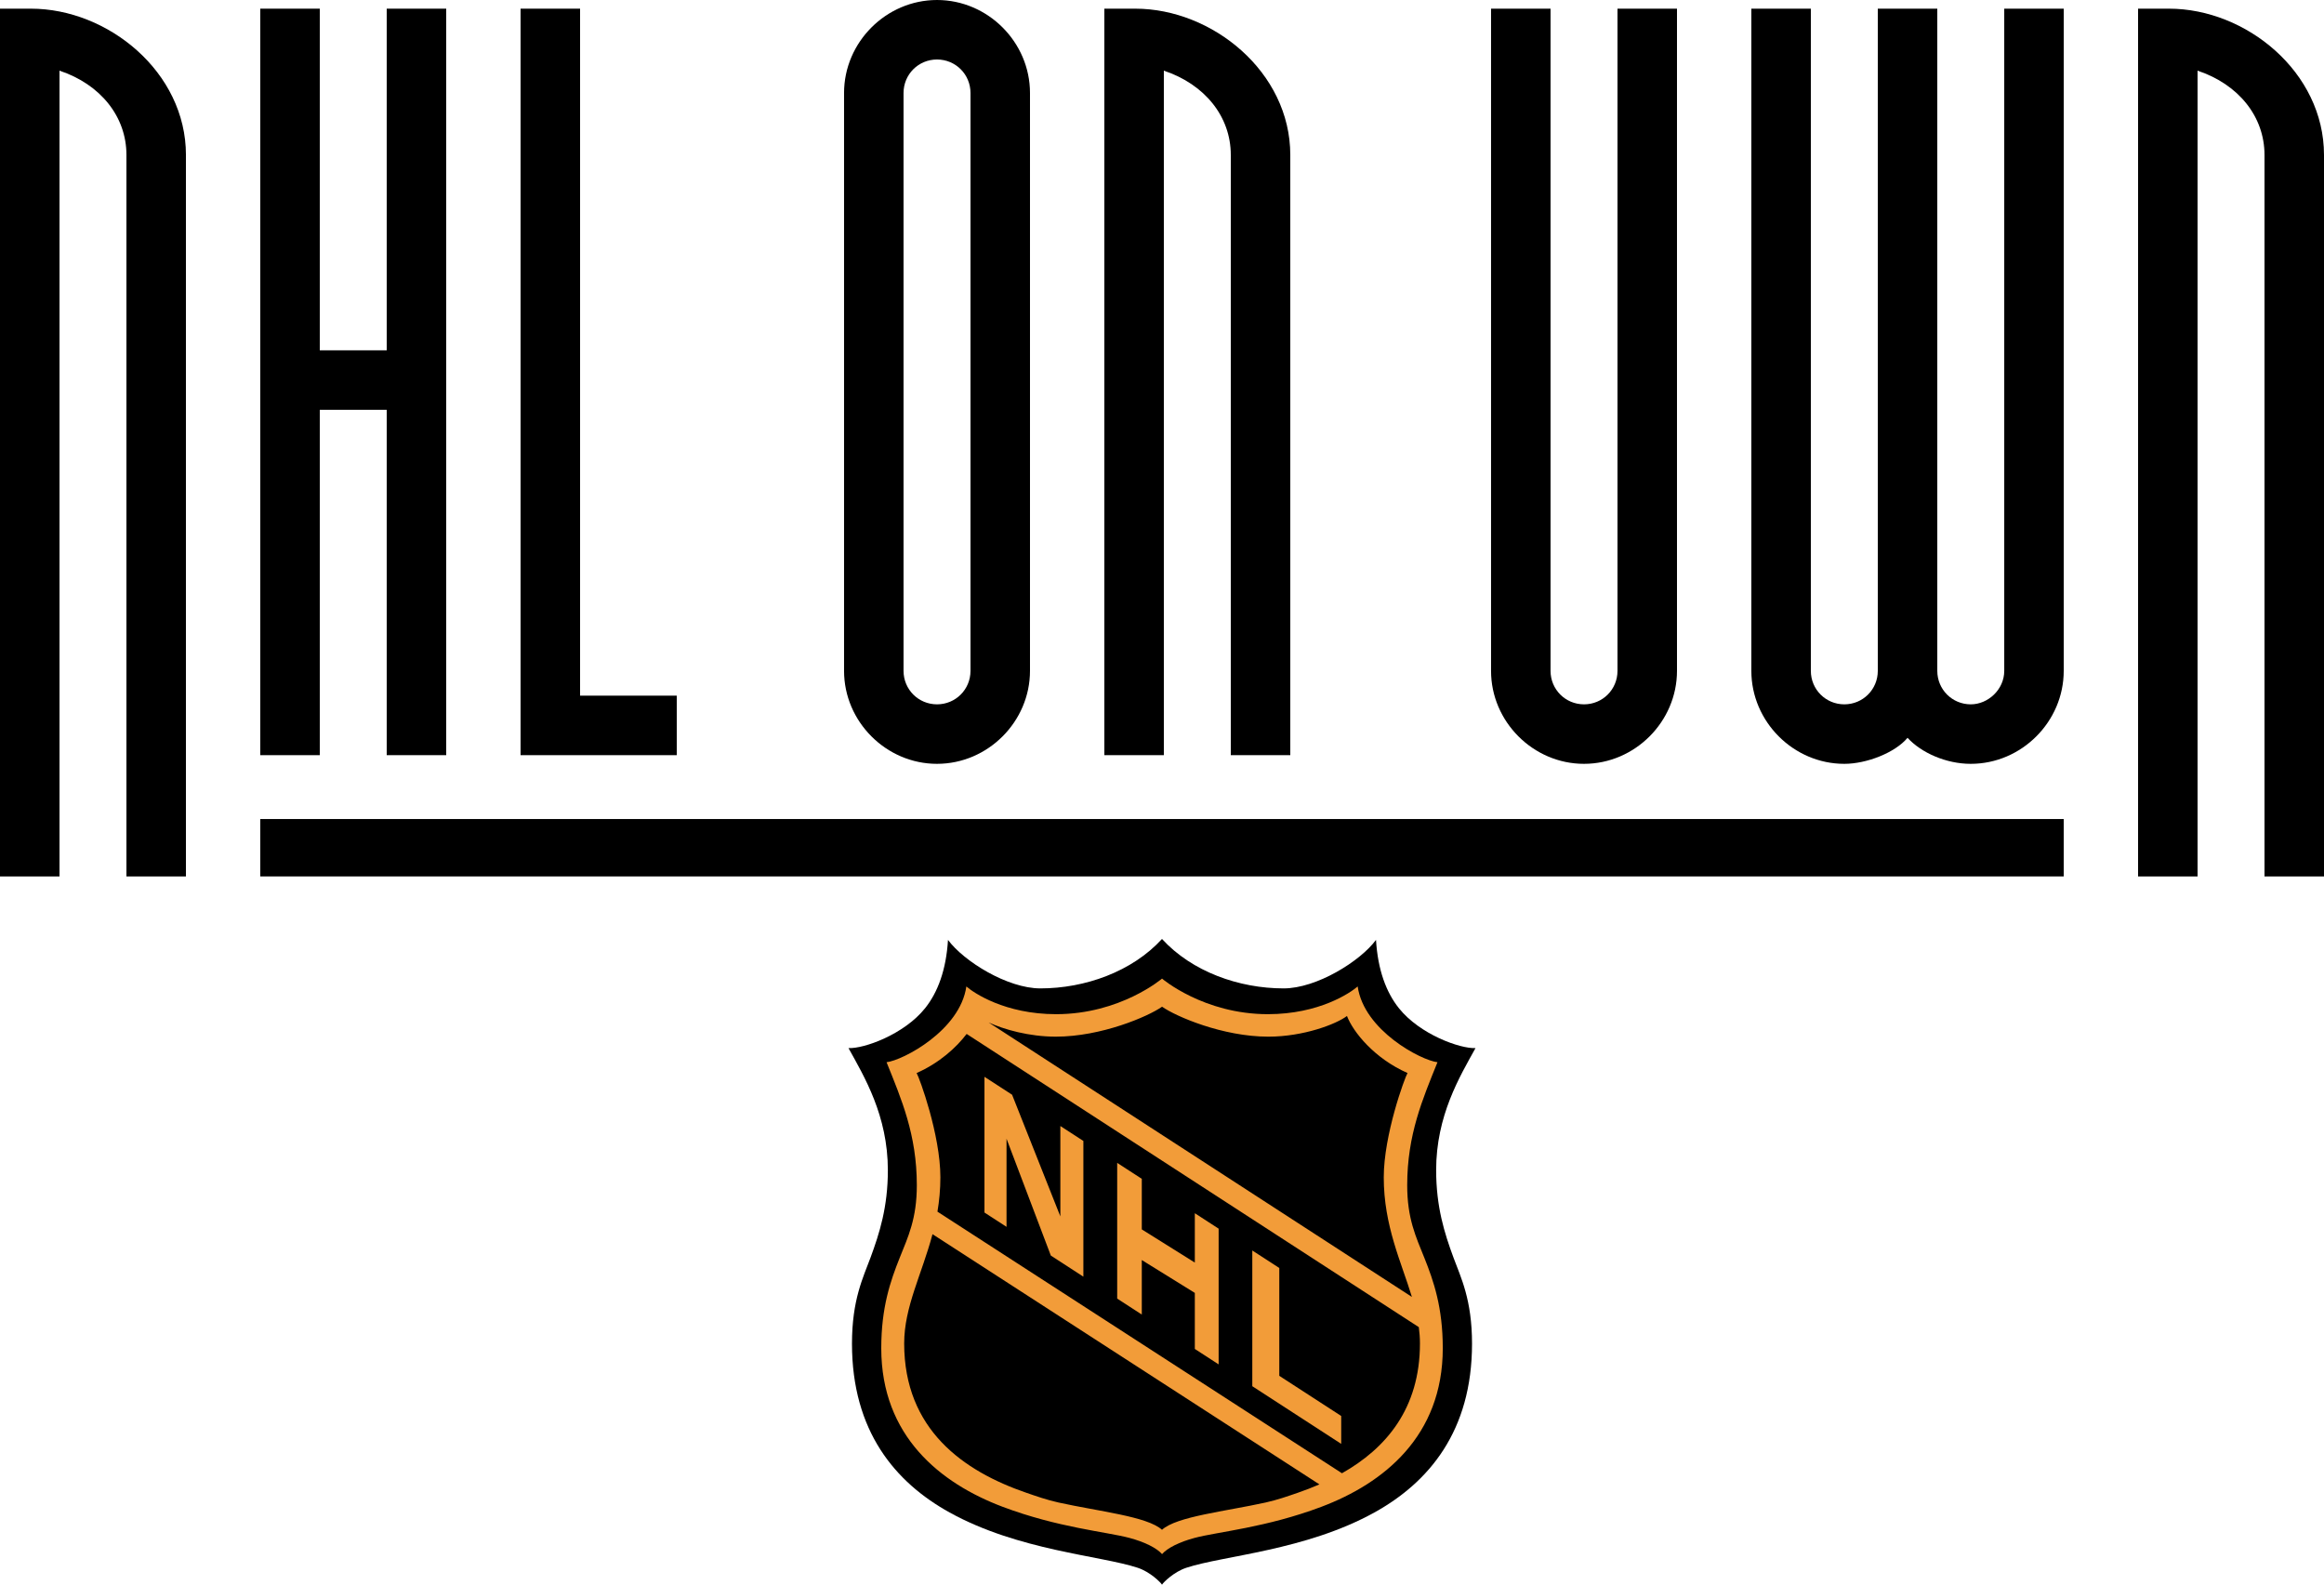
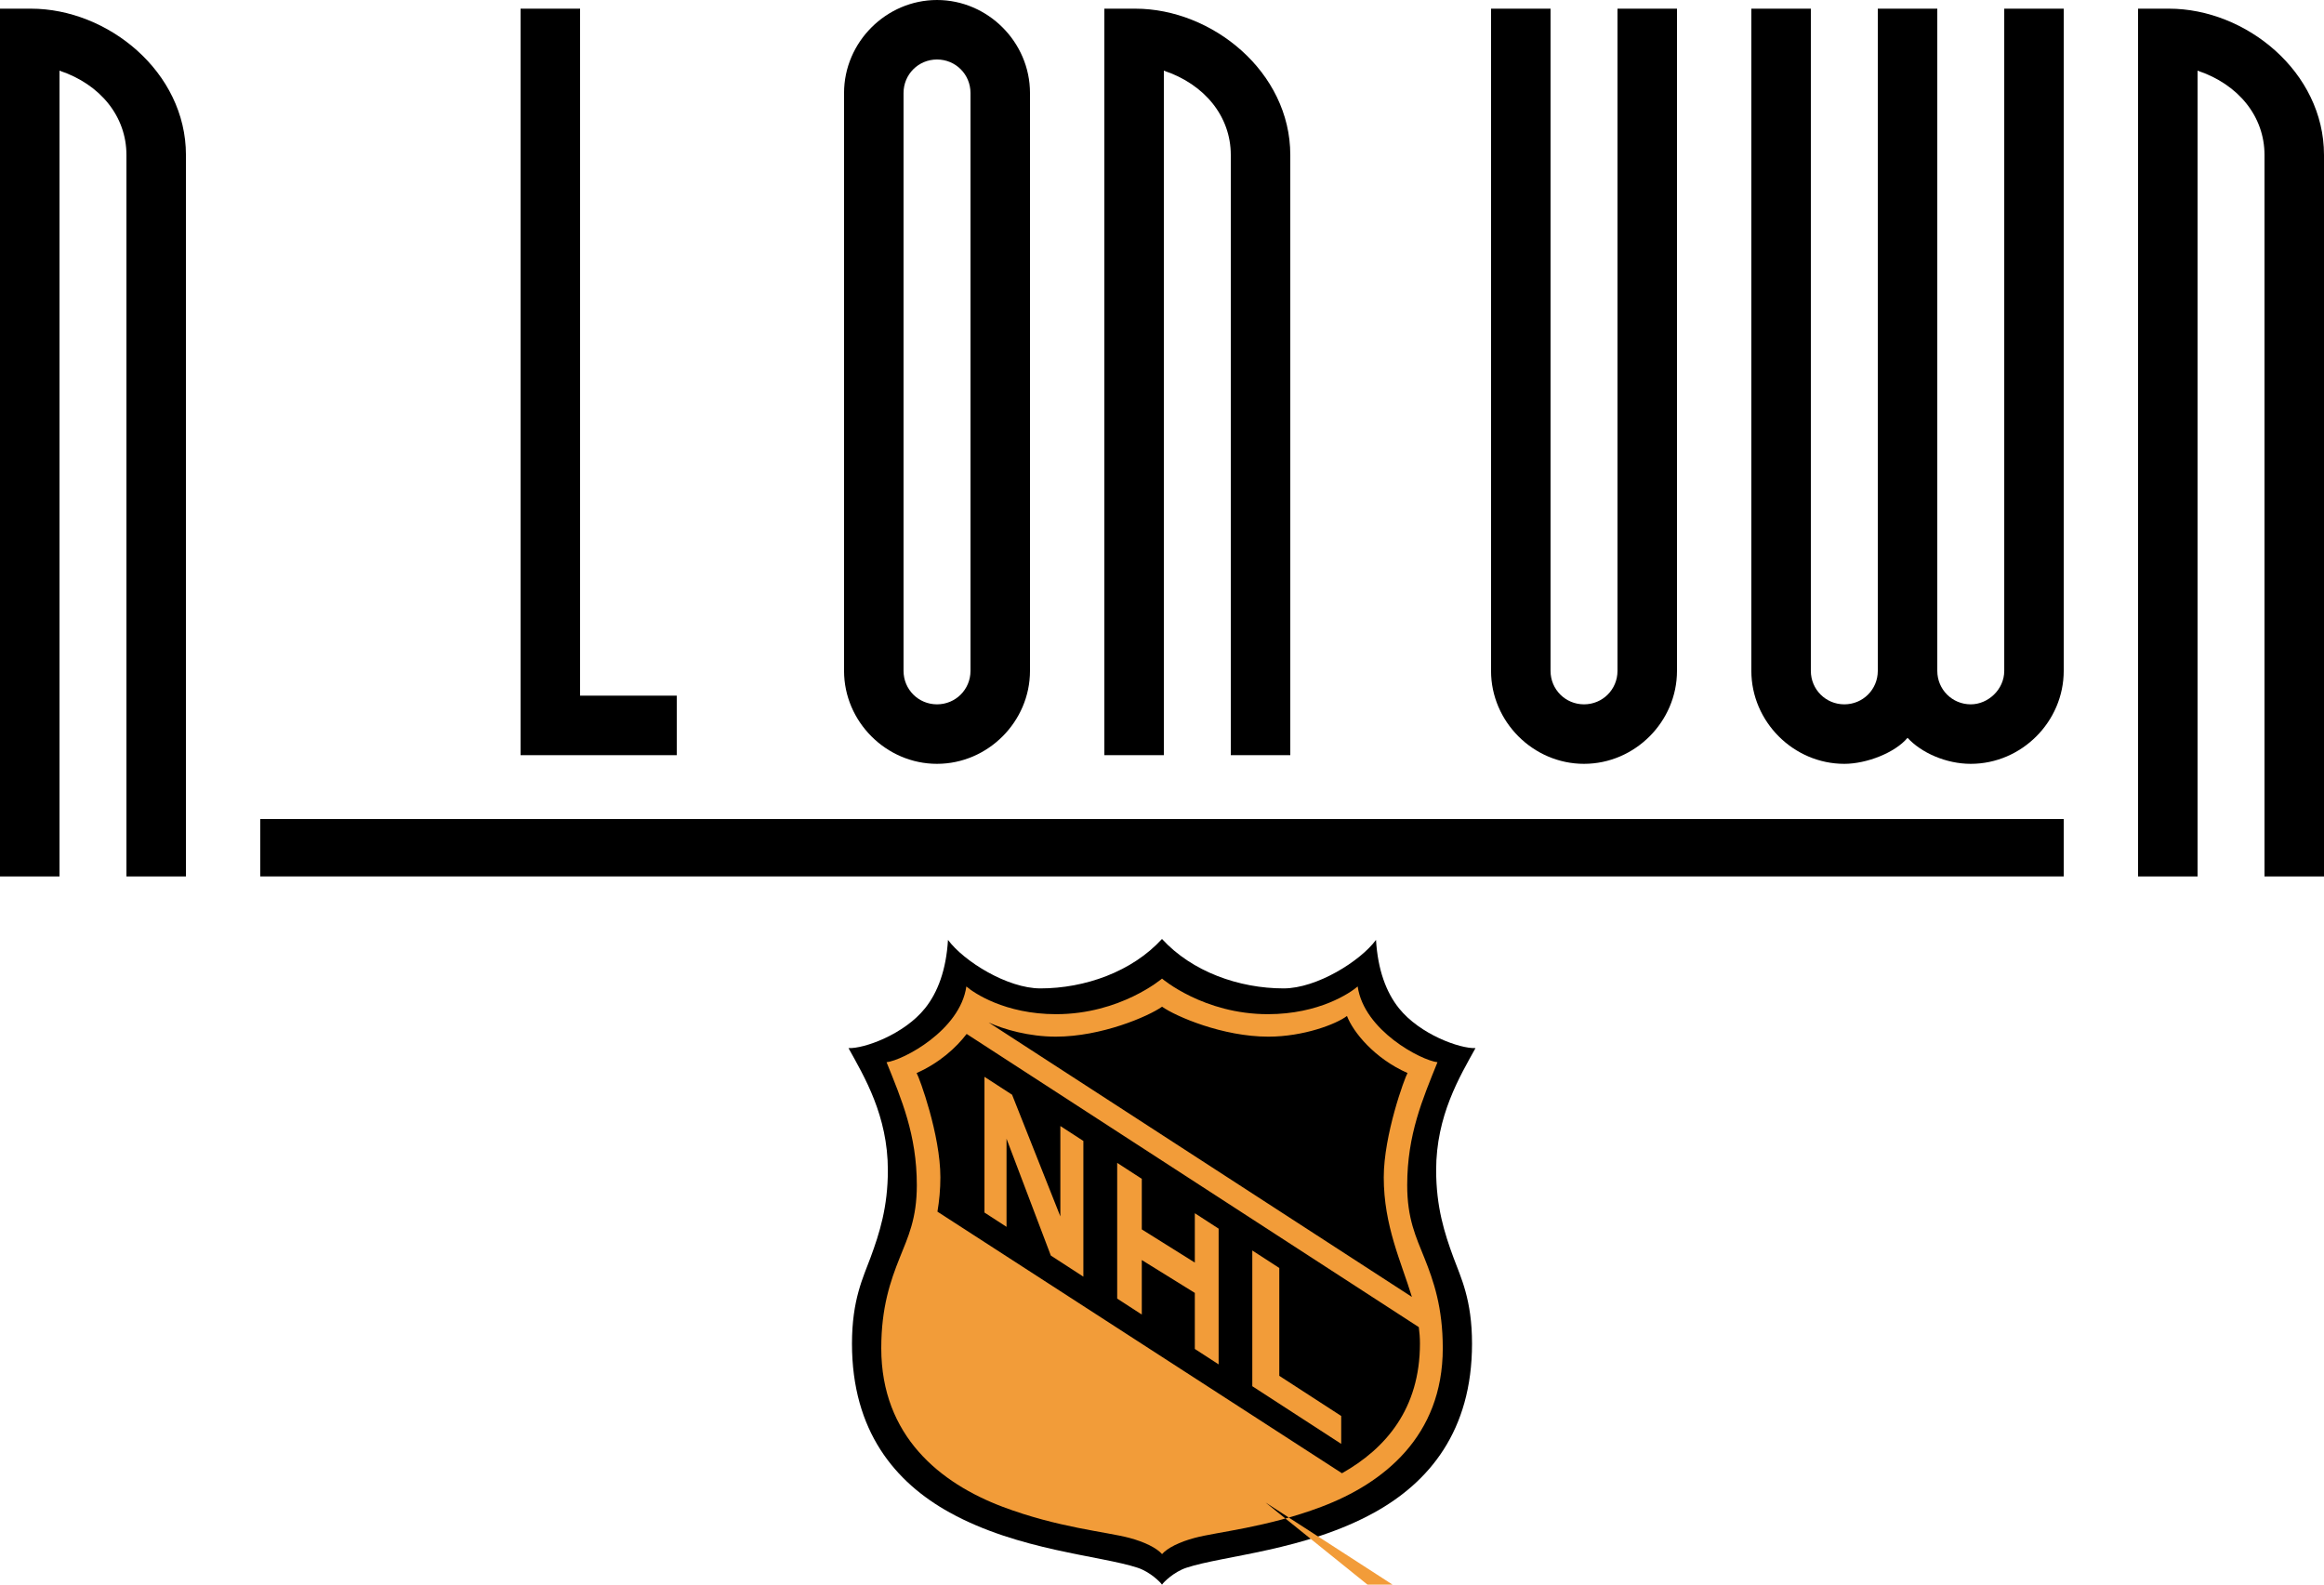
<svg xmlns="http://www.w3.org/2000/svg" id="Layer_2" viewBox="0 0 300.404 204.83">
  <defs>
    <style>.cls-1{fill:#f29c39;}</style>
  </defs>
  <path d="M24.035,113.285h-7.691V20.03c0-4.968-3.365-9.134-8.652-10.896v104.151H0V1.121h4.006c9.934,0,20.029,8.172,20.029,18.908v93.255Z" />
-   <path d="M49.988,97.612v-44.64h-8.652v44.64h-7.692V1.121h7.692v44.159h8.652V1.121h7.691v96.49h-7.691Z" />
  <path d="M67.29,97.612V1.121h7.692v88.799h12.498v7.692h-20.189Z" />
  <path d="M121.121,98.733c-6.569,0-12.017-5.448-12.017-12.017V12.017c0-6.569,5.448-12.017,12.017-12.017s12.017,5.448,12.017,12.017v74.698c0,6.569-5.448,12.017-12.017,12.017ZM125.448,12.017c0-2.403-1.923-4.327-4.327-4.327s-4.327,1.923-4.327,4.327v74.698c0,2.403,1.923,4.327,4.327,4.327s4.327-1.923,4.327-4.327V12.017Z" />
  <path d="M166.785,97.612h-7.691V20.03c0-4.968-3.364-9.134-8.653-10.896v88.478h-7.691V1.121h4.005c9.936,0,20.03,8.172,20.03,18.908v77.582Z" />
  <path d="M204.752,98.733c-6.569,0-12.017-5.448-12.017-12.017V1.121h7.691v85.594c0,2.403,1.923,4.327,4.327,4.327s4.327-1.923,4.327-4.327V1.121h7.691v85.594c0,6.569-5.448,12.017-12.017,12.017Z" />
  <path d="M266.76,86.716c0,6.569-5.448,12.017-12.017,12.017-3.205,0-6.409-1.442-8.171-3.365-1.604,1.923-5.289,3.365-8.173,3.365-6.569,0-12.017-5.448-12.017-12.017V1.121h7.691v85.594c0,2.403,1.923,4.327,4.327,4.327s4.327-1.923,4.327-4.327V1.121h7.691v85.594c0,2.403,1.923,4.327,4.327,4.327,2.243,0,4.327-1.923,4.327-4.327V1.121h7.691v85.594Z" />
  <path d="M300.404,113.285h-7.691V20.03c0-4.968-3.364-9.134-8.653-10.896v104.151h-7.691V1.121h4.005c9.936,0,20.03,8.172,20.03,18.908v93.255Z" />
  <rect x="33.644" y="105.867" width="233.116" height="7.418" />
  <path id="path1024" d="M185.638,151.257c0-7.059,3.058-12.108,5.089-15.781-2.001.094-7.19-1.768-9.898-5.151-1.655-2.068-2.728-4.965-2.964-8.835-2.037,2.76-7.68,6.269-11.938,6.269-5.763,0-11.851-2.155-15.725-6.389-3.874,4.234-9.962,6.389-15.725,6.389-4.258,0-9.902-3.509-11.938-6.269-.236,3.87-1.308,6.767-2.964,8.835-2.708,3.383-7.898,5.245-9.898,5.151,2.032,3.674,5.089,8.722,5.089,15.781,0,4.767-1.081,8.155-2.237,11.287-.949,2.57-2.401,5.438-2.401,11.136,0,11.299,5.575,17.923,12.621,21.822,8.894,4.921,19.508,5.563,24.298,7.142,1.6.527,2.942,1.85,3.155,2.187.213-.337,1.555-1.659,3.155-2.187,4.79-1.579,15.404-2.22,24.298-7.142,7.045-3.898,12.621-10.523,12.621-21.822,0-5.698-1.452-8.566-2.401-11.136-1.155-3.132-2.236-6.52-2.236-11.287h0Z" />
-   <path id="path1026" class="cls-1" d="M184.113,162.585c-1.089-2.723-2.216-5.055-2.216-9.385,0-6.54,1.997-11.137,3.913-15.898-2.12-.246-9.508-4.104-10.315-9.796-.934.821-4.98,3.585-11.602,3.585-8.318,0-13.689-4.6-13.689-4.6,0,0-5.371,4.6-13.689,4.6-6.622,0-10.668-2.764-11.602-3.585-.807,5.691-8.195,9.549-10.315,9.796,1.915,4.761,3.913,9.358,3.913,15.898,0,4.331-1.127,6.662-2.216,9.385-1.203,3.009-2.381,6.414-2.381,11.684,0,11.393,7.678,17.473,15.679,20.494,7.123,2.69,13.455,3.241,16.39,4.022,1.964.523,3.535,1.304,4.227,2.098.692-.795,2.253-1.576,4.217-2.098,2.935-.781,9.268-1.332,16.39-4.022,8.001-3.021,15.679-9.101,15.679-20.494,0-5.269-1.177-8.675-2.381-11.684h0ZM150.211,130.126c1.792,1.265,7.853,3.872,13.736,3.872,4.556,0,8.783-1.621,10.165-2.675.794,2.079,3.544,5.486,7.826,7.374-.369.629-3.071,7.99-3.071,13.483,0,6.263,2.26,10.928,3.638,15.459l-54.714-35.478c1.981.908,5.237,1.836,8.684,1.836,5.883,0,11.944-2.606,13.736-3.872h0ZM163.591,194.215c-5.27,1.158-11.49,1.8-13.389,3.523-1.899-1.723-8.102-2.364-13.372-3.523-1.504-.33-2.934-.838-4.159-1.259-8.135-2.794-15.795-8.17-15.795-19.311,0-4.721,2.286-8.932,3.662-14.117l50.015,32.343c-.921.399-1.859.76-2.804,1.085-1.225.421-2.656.929-4.159,1.259ZM173.465,190.431l-52.29-33.813c.235-1.394.38-2.865.38-4.437,0-5.493-2.702-12.853-3.071-13.483,2.906-1.281,5.103-3.261,6.466-5.052l58.448,37.899c.093.692.147,1.391.147,2.101,0,8.447-4.405,13.579-10.08,16.785h0Z" />
+   <path id="path1026" class="cls-1" d="M184.113,162.585c-1.089-2.723-2.216-5.055-2.216-9.385,0-6.54,1.997-11.137,3.913-15.898-2.12-.246-9.508-4.104-10.315-9.796-.934.821-4.98,3.585-11.602,3.585-8.318,0-13.689-4.6-13.689-4.6,0,0-5.371,4.6-13.689,4.6-6.622,0-10.668-2.764-11.602-3.585-.807,5.691-8.195,9.549-10.315,9.796,1.915,4.761,3.913,9.358,3.913,15.898,0,4.331-1.127,6.662-2.216,9.385-1.203,3.009-2.381,6.414-2.381,11.684,0,11.393,7.678,17.473,15.679,20.494,7.123,2.69,13.455,3.241,16.39,4.022,1.964.523,3.535,1.304,4.227,2.098.692-.795,2.253-1.576,4.217-2.098,2.935-.781,9.268-1.332,16.39-4.022,8.001-3.021,15.679-9.101,15.679-20.494,0-5.269-1.177-8.675-2.381-11.684h0ZM150.211,130.126c1.792,1.265,7.853,3.872,13.736,3.872,4.556,0,8.783-1.621,10.165-2.675.794,2.079,3.544,5.486,7.826,7.374-.369.629-3.071,7.99-3.071,13.483,0,6.263,2.26,10.928,3.638,15.459l-54.714-35.478c1.981.908,5.237,1.836,8.684,1.836,5.883,0,11.944-2.606,13.736-3.872h0ZM163.591,194.215l50.015,32.343c-.921.399-1.859.76-2.804,1.085-1.225.421-2.656.929-4.159,1.259ZM173.465,190.431l-52.29-33.813c.235-1.394.38-2.865.38-4.437,0-5.493-2.702-12.853-3.071-13.483,2.906-1.281,5.103-3.261,6.466-5.052l58.448,37.899c.093.692.147,1.391.147,2.101,0,8.447-4.405,13.579-10.08,16.785h0Z" />
  <polygon id="polygon1028" class="cls-1" points="130.106 147.192 135.832 162.293 140.039 165.021 140.039 147.479 137.063 145.549 137.063 157.231 130.824 141.504 127.254 139.189 127.254 156.731 130.106 158.581 130.106 147.192" />
  <polygon id="polygon1030" class="cls-1" points="147.591 158.911 154.445 163.2 154.445 156.82 157.523 158.816 157.523 176.359 154.445 174.363 154.445 167.12 147.591 162.872 147.591 169.918 144.41 167.856 144.41 150.313 147.591 152.375 147.591 158.911" />
  <polygon id="polygon1032" class="cls-1" points="165.363 177.838 173.366 183.027 173.366 186.632 161.874 179.18 161.874 161.637 165.363 163.899 165.363 177.838" />
</svg>